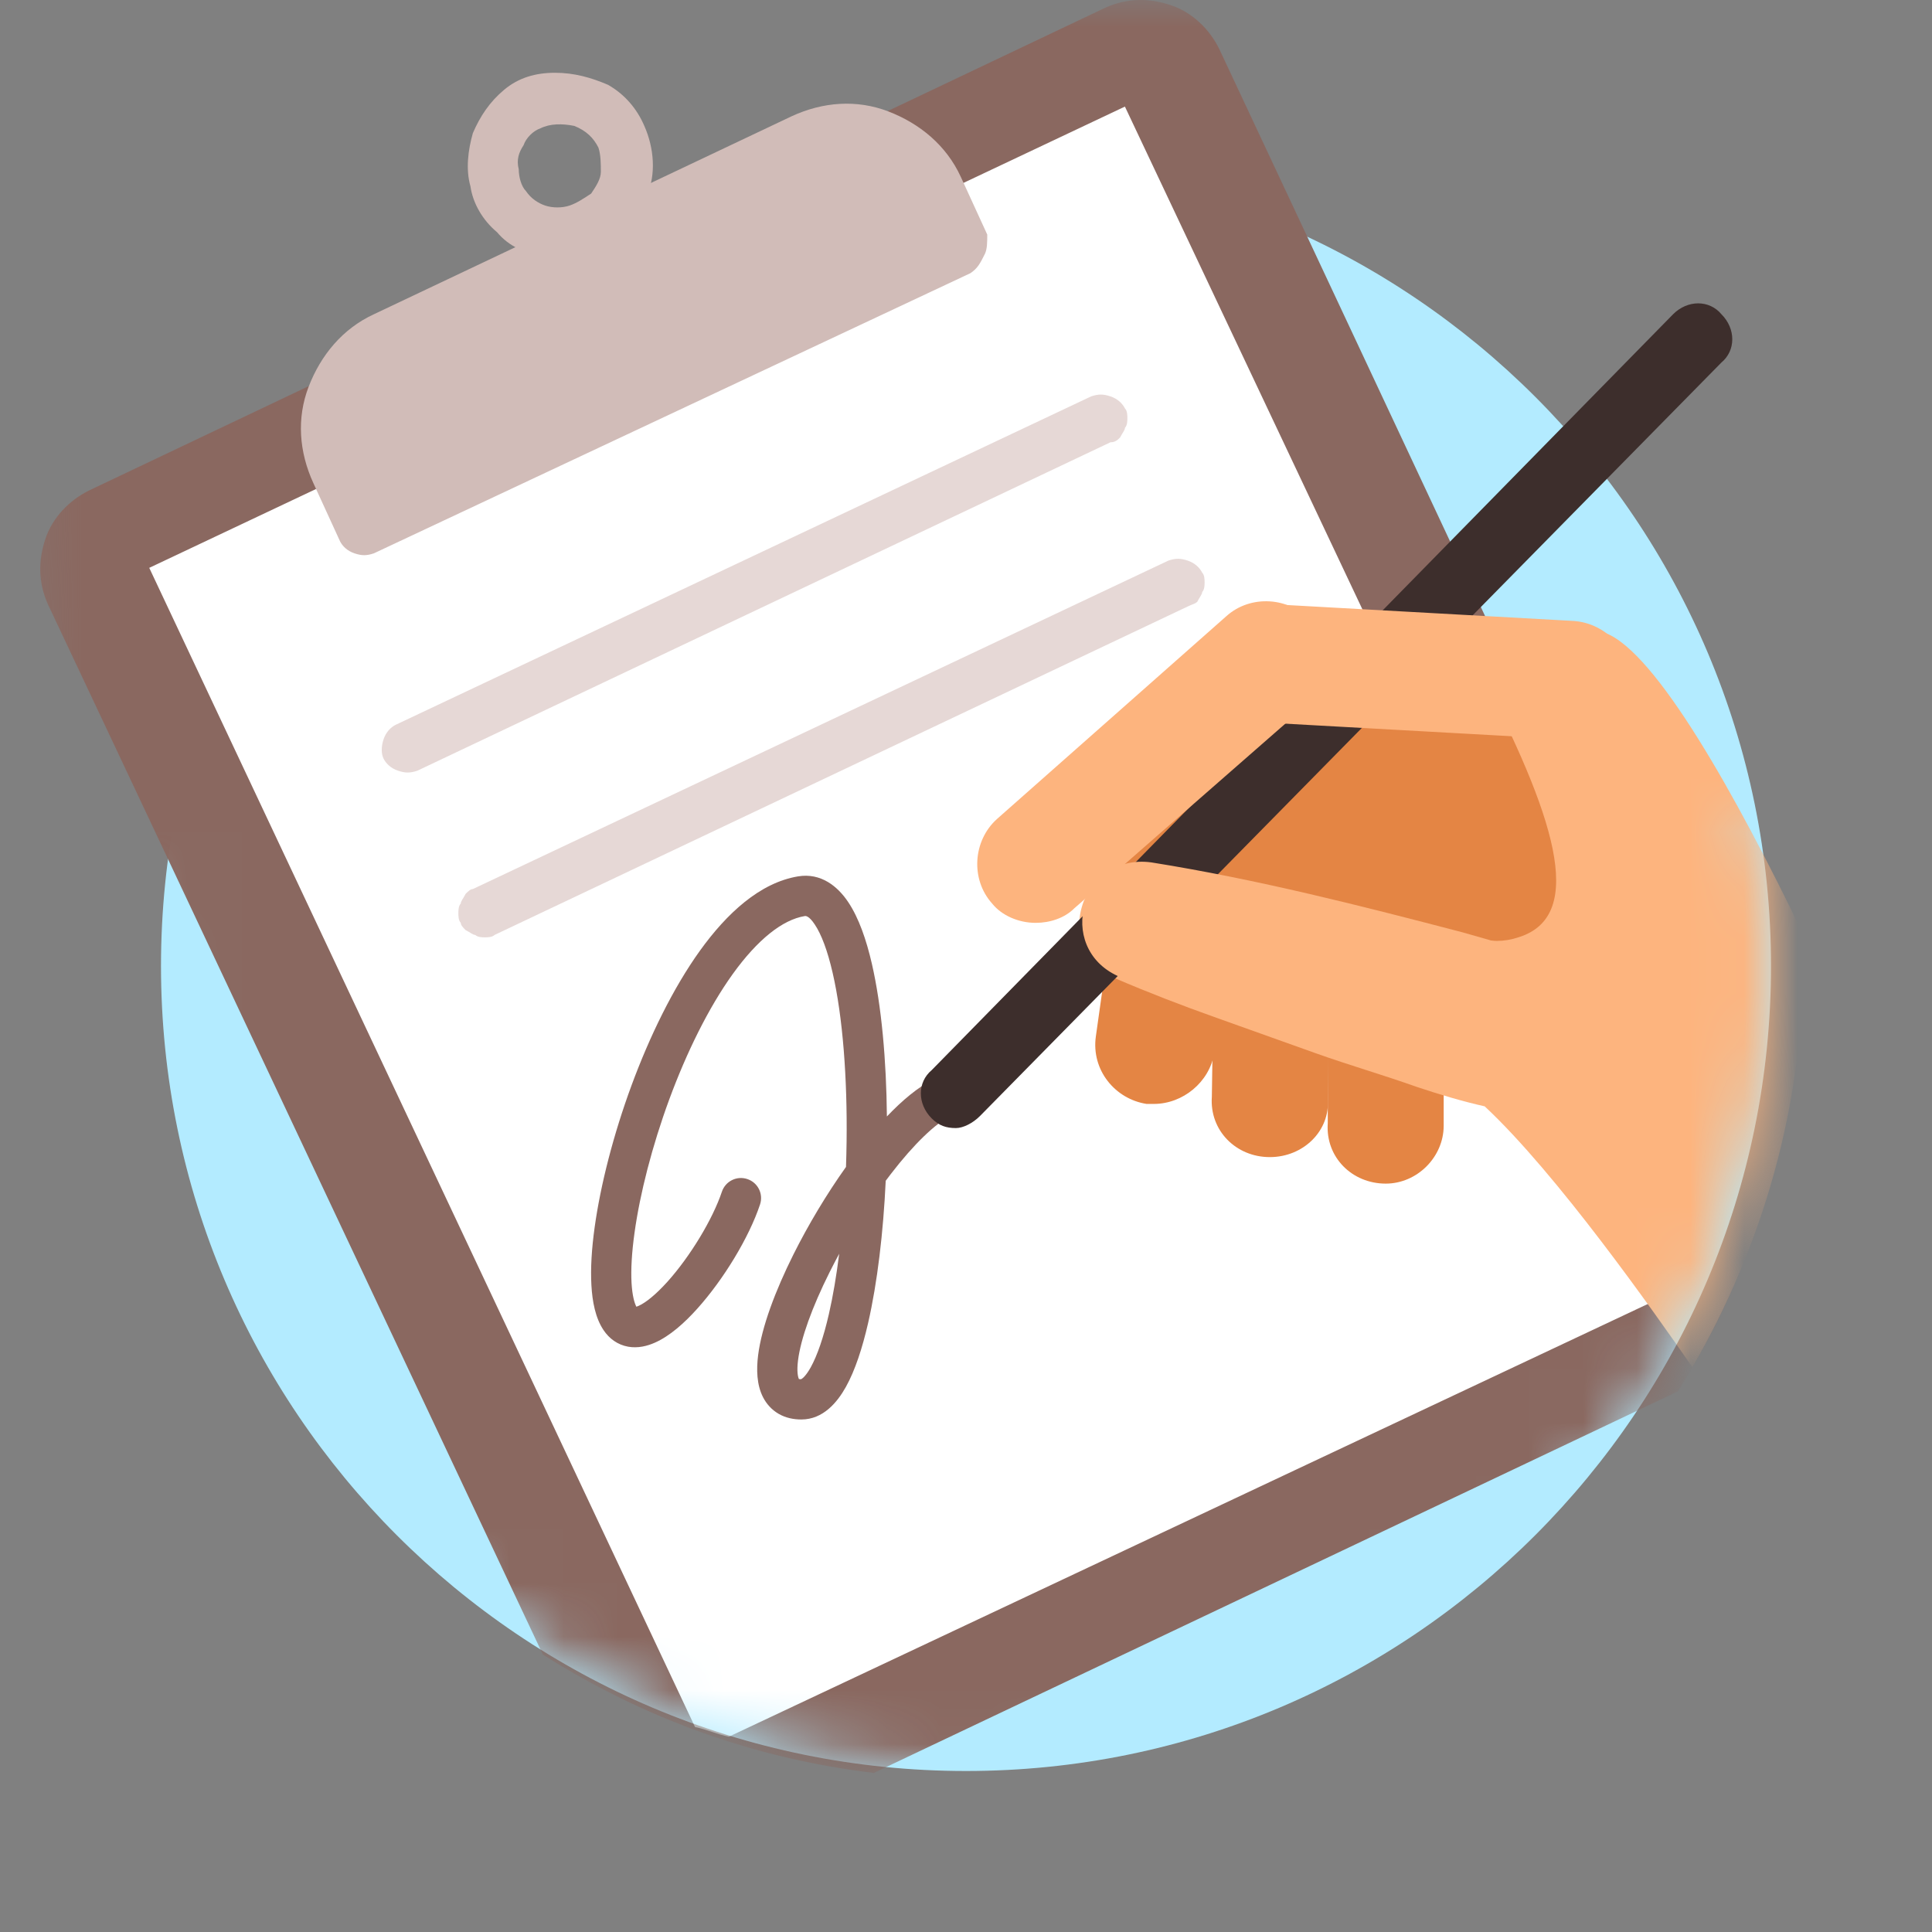
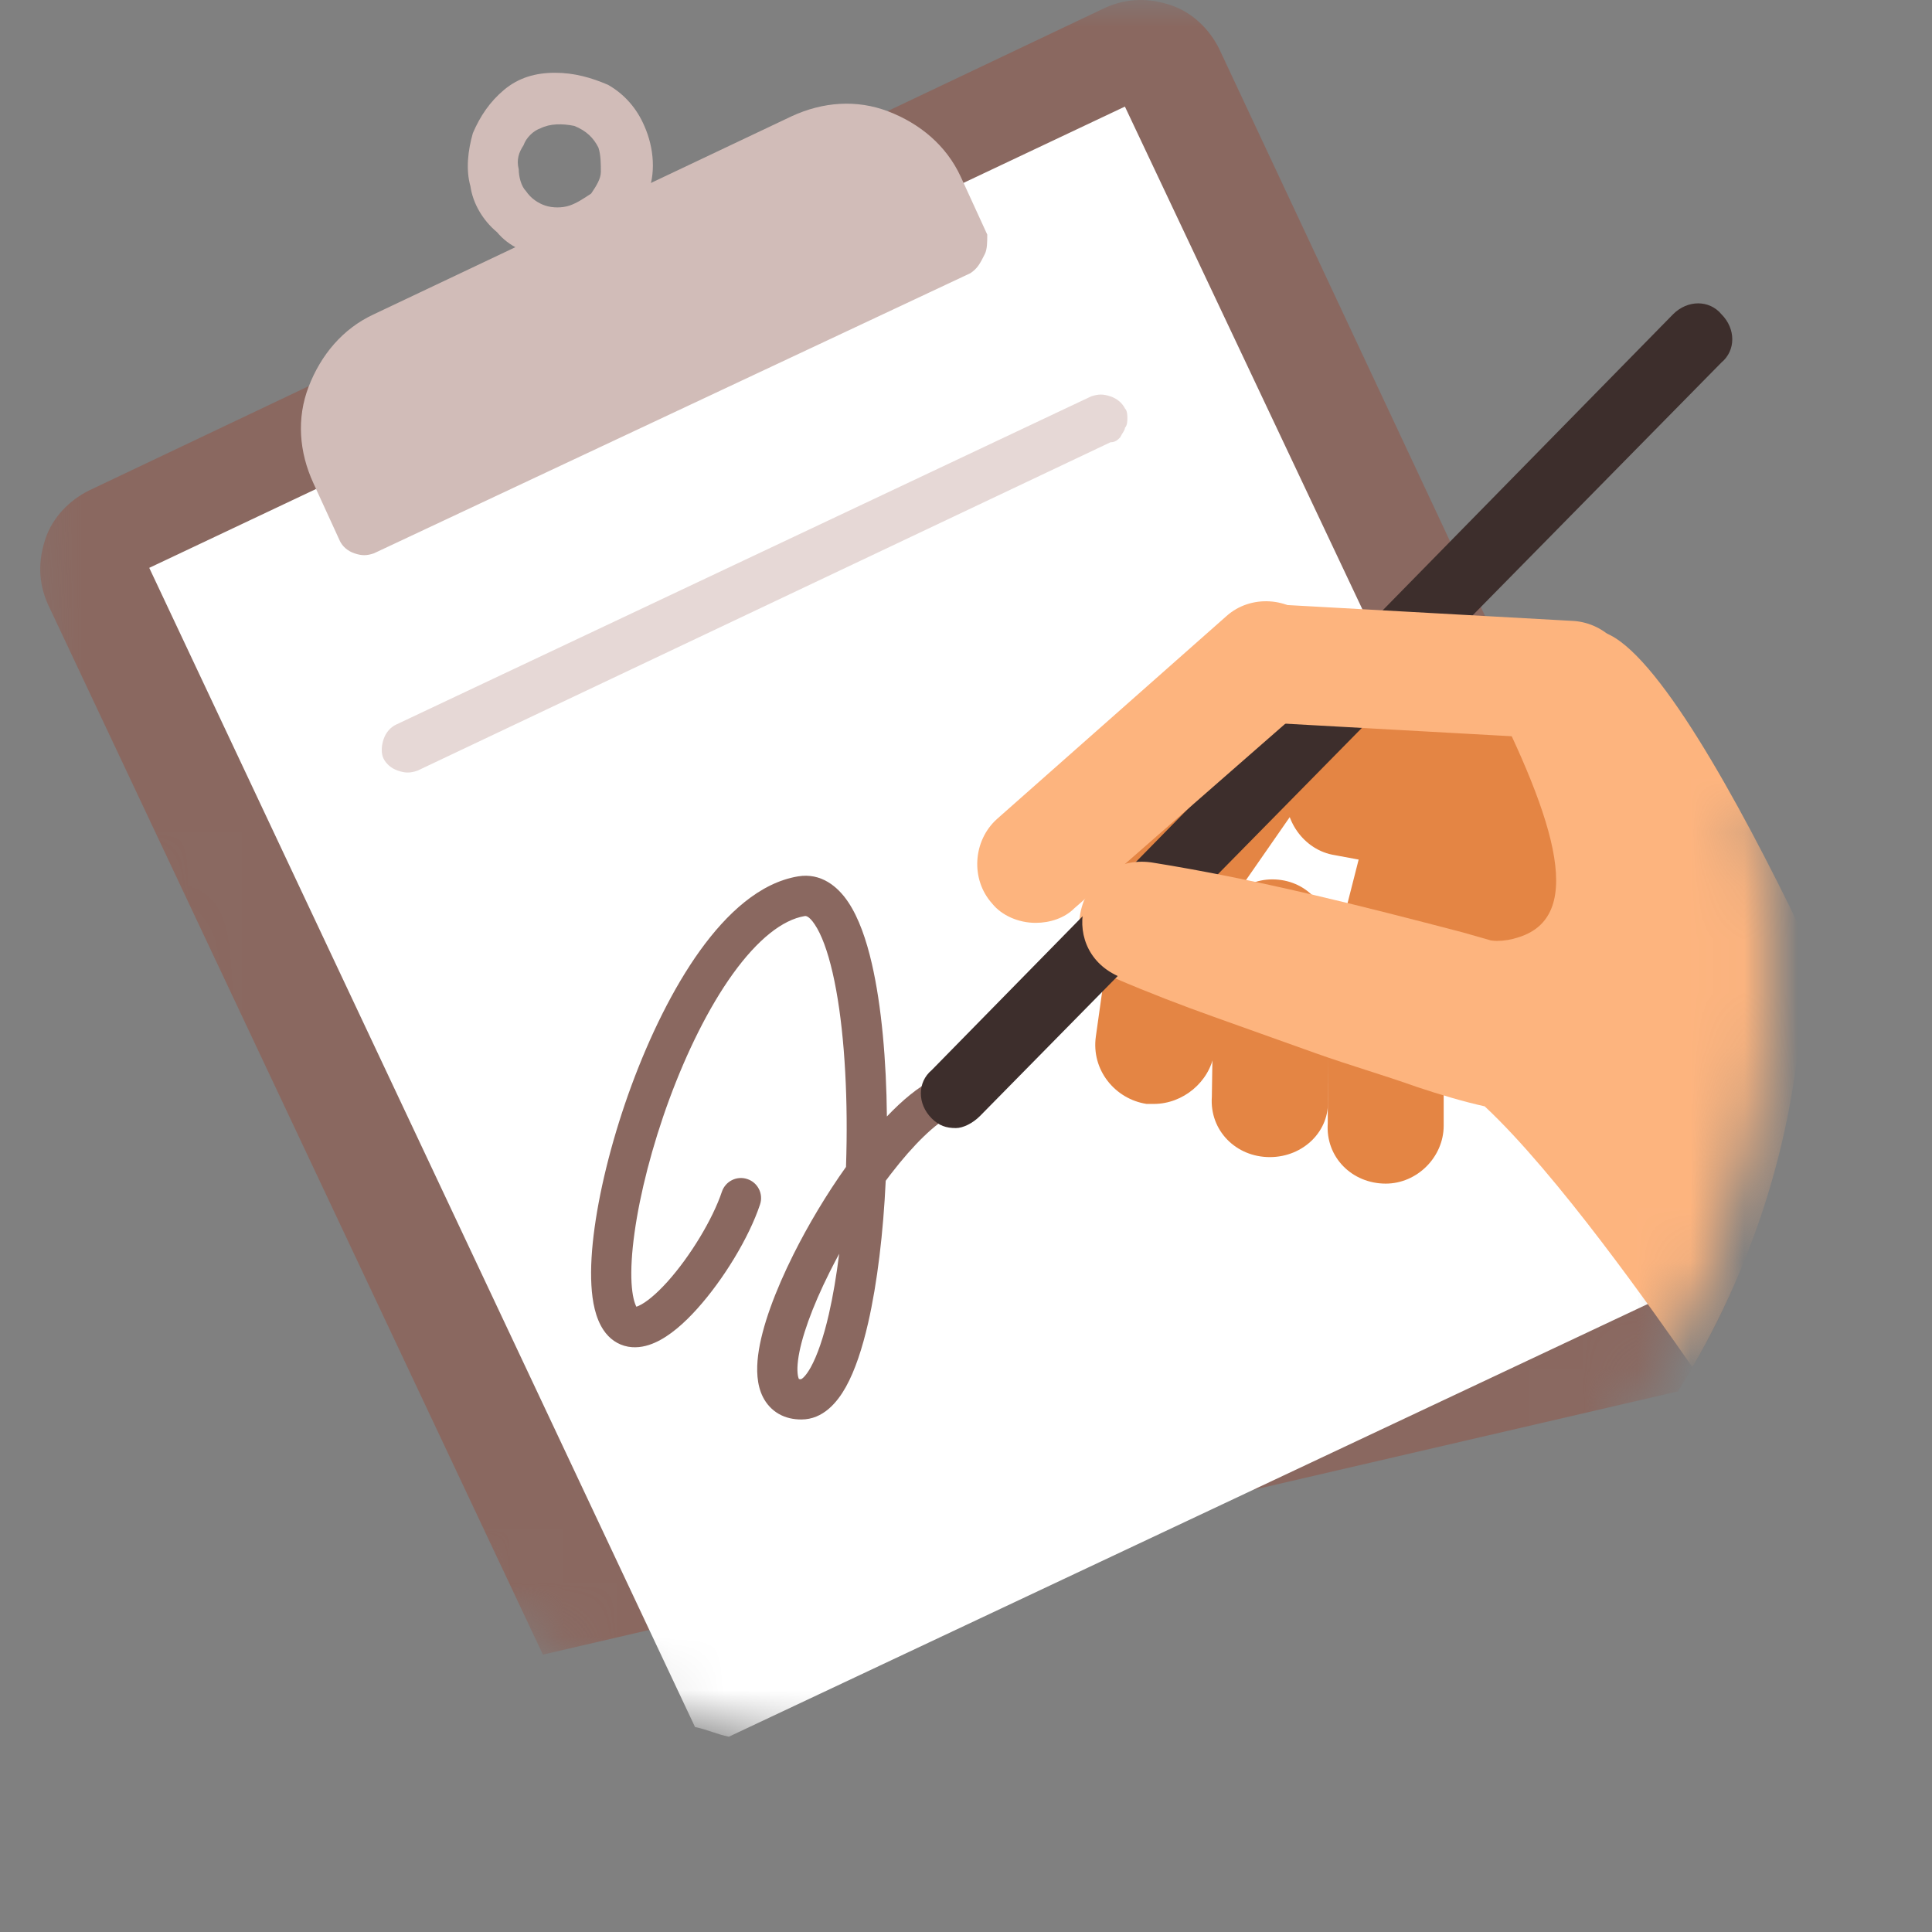
<svg xmlns="http://www.w3.org/2000/svg" width="36" height="36" viewBox="0 0 36 36" fill="none">
  <rect x="0" y="0" width="36" height="36" fill="#808080" stroke="none" />
-   <path d="M18 33C26.284 33 33 26.284 33 18C33 9.716 26.284 3 18 3C9.716 3 3 9.716 3 18C3 26.284 9.716 33 18 33Z" fill="#B3EBFF" />
  <mask id="mask0_2479_104320" style="mask-type:alpha" maskUnits="userSpaceOnUse" x="0" y="0" width="36" height="33">
    <path d="M33 18C33 26.284 26.284 33 18 33C9.716 33 3 26.284 3 18C3 17.622 3.014 17.246 3.042 16.875H0.375L0 0H36V15H32.7C32.897 15.969 33 16.973 33 18Z" fill="white" />
  </mask>
  <g mask="url(#mask0_2479_104320)">
-     <path d="M22.716 0.906C22.536 0.546 22.221 0.231 21.816 0.096C21.411 -0.039 21.006 -0.039 20.601 0.141L1.656 9.141C1.296 9.321 0.981 9.636 0.846 10.041C0.711 10.446 0.711 10.851 0.891 11.256L10.116 30.831C11.961 32.001 14.031 32.766 16.281 33.036L31.266 25.926C31.941 24.846 32.481 23.721 32.841 22.506L22.716 0.906Z" fill="#8A6860" />
+     <path d="M22.716 0.906C22.536 0.546 22.221 0.231 21.816 0.096C21.411 -0.039 21.006 -0.039 20.601 0.141L1.656 9.141C1.296 9.321 0.981 9.636 0.846 10.041C0.711 10.446 0.711 10.851 0.891 11.256L10.116 30.831L31.266 25.926C31.941 24.846 32.481 23.721 32.841 22.506L22.716 0.906Z" fill="#8A6860" />
    <path d="M13.581 32.361L31.356 23.991L20.961 1.986L2.781 10.581L12.951 32.181C13.176 32.226 13.356 32.316 13.581 32.361Z" fill="white" />
    <path d="M18.081 5.091L6.966 10.311C6.831 10.356 6.741 10.356 6.606 10.311C6.471 10.266 6.381 10.176 6.336 10.086L5.841 9.006C5.571 8.421 5.526 7.791 5.751 7.206C5.976 6.621 6.381 6.126 6.966 5.856L14.752 2.166C15.336 1.896 15.966 1.851 16.552 2.076C17.137 2.301 17.631 2.706 17.901 3.291L18.396 4.371C18.396 4.506 18.396 4.641 18.352 4.731C18.262 4.911 18.216 5.001 18.081 5.091Z" fill="#D1BCB8" />
    <path d="M11.151 4.641C10.836 4.776 10.476 4.821 10.161 4.776C9.801 4.731 9.486 4.596 9.261 4.326C8.991 4.101 8.811 3.786 8.766 3.471C8.676 3.156 8.721 2.796 8.811 2.481C8.946 2.166 9.126 1.896 9.396 1.671C9.666 1.446 9.981 1.356 10.341 1.356C10.701 1.356 11.016 1.446 11.331 1.581C11.646 1.761 11.871 2.031 12.006 2.346C12.186 2.751 12.231 3.246 12.051 3.651C11.871 4.101 11.556 4.461 11.151 4.641ZM10.071 2.391C9.936 2.436 9.801 2.571 9.756 2.706C9.666 2.841 9.621 2.976 9.666 3.156C9.666 3.291 9.711 3.471 9.801 3.561C9.891 3.696 10.026 3.786 10.161 3.831C10.296 3.876 10.476 3.876 10.611 3.831C10.746 3.786 10.881 3.696 11.016 3.606C11.106 3.471 11.196 3.336 11.196 3.201C11.196 3.066 11.196 2.886 11.151 2.751C11.061 2.571 10.926 2.436 10.701 2.346C10.476 2.301 10.251 2.301 10.071 2.391Z" fill="#D1BCB8" />
-     <path d="M22.131 11.301L9.216 17.421C9.171 17.466 9.081 17.466 9.036 17.466C8.991 17.466 8.901 17.466 8.856 17.421C8.811 17.421 8.766 17.376 8.676 17.331C8.631 17.286 8.586 17.241 8.586 17.196C8.541 17.151 8.541 17.061 8.541 17.016C8.541 16.971 8.541 16.881 8.586 16.836C8.586 16.791 8.631 16.746 8.676 16.656C8.721 16.611 8.766 16.566 8.811 16.566L21.771 10.446C21.906 10.401 21.996 10.401 22.131 10.446C22.266 10.491 22.356 10.581 22.401 10.671C22.446 10.716 22.446 10.806 22.446 10.851C22.446 10.896 22.446 10.986 22.401 11.031C22.401 11.076 22.356 11.121 22.311 11.211C22.266 11.256 22.221 11.256 22.131 11.301Z" fill="#E6D8D6" />
    <path d="M20.692 8.241L7.777 14.361C7.642 14.406 7.552 14.406 7.417 14.361C7.282 14.316 7.192 14.226 7.147 14.136C7.102 14.046 7.102 13.911 7.147 13.776C7.192 13.641 7.282 13.551 7.372 13.506L20.332 7.386C20.467 7.341 20.557 7.341 20.692 7.386C20.827 7.431 20.917 7.521 20.962 7.611C21.007 7.656 21.007 7.746 21.007 7.791C21.007 7.836 21.007 7.926 20.962 7.971C20.962 8.016 20.917 8.061 20.872 8.151C20.827 8.196 20.782 8.241 20.692 8.241Z" fill="#E6D8D6" />
    <path fill-rule="evenodd" clip-rule="evenodd" d="M14.994 17.07L14.993 17.07C14.583 17.138 14.12 17.502 13.654 18.149C13.2 18.781 12.792 19.615 12.471 20.485C12.151 21.355 11.924 22.243 11.823 22.974C11.772 23.34 11.754 23.657 11.768 23.907C11.782 24.146 11.823 24.283 11.858 24.349C11.868 24.345 11.882 24.34 11.899 24.333C12.03 24.275 12.219 24.125 12.437 23.883C12.866 23.405 13.282 22.713 13.451 22.207C13.517 22.01 13.729 21.904 13.925 21.97C14.122 22.035 14.228 22.247 14.162 22.444C13.956 23.063 13.48 23.843 12.994 24.384C12.755 24.651 12.48 24.896 12.204 25.018C12.063 25.081 11.889 25.126 11.706 25.094C11.509 25.059 11.352 24.944 11.245 24.783C11.094 24.557 11.037 24.252 11.02 23.95C11.002 23.635 11.025 23.267 11.08 22.871C11.19 22.078 11.431 21.138 11.767 20.226C12.103 19.316 12.539 18.415 13.045 17.711C13.541 17.023 14.156 16.449 14.87 16.33C15.298 16.259 15.611 16.517 15.807 16.812C16.002 17.104 16.143 17.51 16.246 17.958C16.427 18.744 16.516 19.762 16.526 20.804C16.813 20.502 17.108 20.256 17.389 20.115C17.574 20.022 17.8 20.097 17.892 20.282C17.985 20.468 17.91 20.693 17.724 20.786C17.43 20.933 17.028 21.319 16.6 21.875C16.568 21.916 16.536 21.959 16.504 22.002C16.459 22.966 16.348 23.903 16.176 24.653C16.069 25.118 15.934 25.534 15.762 25.843C15.603 26.128 15.339 26.45 14.932 26.45C14.787 26.45 14.642 26.421 14.511 26.346C14.379 26.27 14.282 26.16 14.218 26.035C14.098 25.8 14.094 25.515 14.126 25.255C14.193 24.723 14.45 24.045 14.784 23.376C15.061 22.822 15.402 22.252 15.764 21.744C15.769 21.588 15.773 21.431 15.775 21.274C15.79 20.099 15.705 18.951 15.515 18.127C15.419 17.71 15.304 17.408 15.183 17.228C15.069 17.055 15.007 17.067 14.994 17.07ZM15.637 23.362C15.574 23.479 15.513 23.596 15.455 23.712C15.133 24.356 14.921 24.943 14.87 25.348C14.844 25.557 14.869 25.659 14.886 25.694L14.887 25.696C14.893 25.697 14.905 25.7 14.925 25.7C14.935 25.696 15.001 25.667 15.107 25.478C15.228 25.259 15.345 24.923 15.445 24.486C15.522 24.151 15.586 23.77 15.637 23.362Z" fill="#8A6860" />
    <path d="M30.142 15.665C30.097 15.665 30.052 15.665 29.962 15.665L23.572 14.72C22.987 14.63 22.537 14.09 22.627 13.46C22.717 12.83 23.302 12.425 23.887 12.515L30.277 13.46C30.862 13.55 31.312 14.09 31.222 14.72C31.132 15.305 30.682 15.665 30.142 15.665Z" fill="#E48544" />
    <path d="M21.951 17.376C21.726 17.376 21.501 17.331 21.321 17.196C20.826 16.836 20.691 16.161 21.051 15.666L22.896 13.011C23.256 12.516 23.931 12.381 24.426 12.741C24.921 13.101 25.056 13.776 24.696 14.271L22.851 16.926C22.626 17.196 22.266 17.376 21.951 17.376Z" fill="#E48544" />
    <path d="M21.5 20.57C21.455 20.57 21.41 20.57 21.365 20.57C20.78 20.48 20.33 19.94 20.42 19.31L20.87 16.115C20.96 15.53 21.5 15.08 22.13 15.17C22.715 15.26 23.165 15.8 23.075 16.43L22.625 19.625C22.535 20.165 22.04 20.57 21.5 20.57Z" fill="#E48544" />
    <path d="M30.86 17.015C30.815 17.015 30.725 17.015 30.68 17.015L24.875 15.935C24.29 15.845 23.885 15.26 23.975 14.675C24.065 14.09 24.65 13.685 25.235 13.775L31.04 14.855C31.625 14.945 32.03 15.53 31.94 16.115C31.805 16.655 31.355 17.015 30.86 17.015Z" fill="#E48544" />
-     <path d="M23.706 18.59C23.526 18.59 23.391 18.545 23.211 18.5C22.671 18.23 22.446 17.555 22.716 17.015L24.021 14.36C24.291 13.82 24.966 13.595 25.506 13.865C26.046 14.135 26.271 14.81 26.001 15.35L24.696 18.005C24.516 18.365 24.156 18.59 23.706 18.59Z" fill="#E48544" />
    <path d="M23.661 21.561C23.031 21.561 22.536 21.066 22.581 20.436L22.626 17.466C22.626 16.881 23.121 16.386 23.706 16.386C24.336 16.386 24.786 16.881 24.786 17.511L24.741 20.481C24.786 21.066 24.291 21.561 23.661 21.561Z" fill="#E48544" />
    <path d="M31.085 18.096C31.04 18.096 30.995 18.096 30.905 18.096L26.27 17.376C25.685 17.286 25.235 16.701 25.37 16.116C25.46 15.531 26.045 15.081 26.63 15.216L31.31 15.936C31.895 16.026 32.345 16.611 32.21 17.196C32.12 17.736 31.625 18.096 31.085 18.096Z" fill="#E48544" />
    <path d="M25.821 19.67C25.731 19.67 25.641 19.67 25.551 19.625C24.966 19.49 24.606 18.86 24.741 18.275L25.326 15.98C25.461 15.395 26.091 15.035 26.676 15.17C27.261 15.305 27.621 15.935 27.486 16.52L26.901 18.815C26.766 19.355 26.316 19.67 25.821 19.67Z" fill="#E48544" />
    <path d="M25.821 22.055C25.191 22.055 24.696 21.56 24.741 20.93V18.545C24.741 17.96 25.236 17.465 25.821 17.465C26.451 17.465 26.901 17.96 26.901 18.59V20.975C26.901 21.56 26.406 22.055 25.821 22.055Z" fill="#E48544" />
    <path d="M33.605 17.825C33.605 17.69 33.605 17.555 33.605 17.42C32.345 14.81 30.86 12.155 29.915 11.795C29.915 11.795 27.62 12.515 27.575 12.515C28.925 15.125 29.6 17.06 28.295 17.465C28.025 17.555 27.755 17.555 27.485 17.465C27.395 17.465 27.35 17.42 27.26 17.42C26.63 17.24 26 17.105 25.325 16.925C24.695 16.745 24.02 16.61 23.39 16.475C22.76 16.34 22.085 16.205 21.41 16.115C20.915 16.025 20.42 16.295 20.195 16.79C19.97 17.375 20.195 18.005 20.78 18.23C21.41 18.5 21.995 18.725 22.625 18.95C23.255 19.175 23.885 19.4 24.515 19.625C25.145 19.85 25.775 20.03 26.405 20.255C26.81 20.39 27.26 20.525 27.665 20.615C29.015 21.875 30.815 24.44 31.535 25.475C32.84 23.225 33.605 20.615 33.605 17.825Z" fill="#FDB47E" />
    <path d="M17.811 21.02C17.631 21.02 17.496 20.975 17.361 20.84C17.091 20.57 17.091 20.165 17.361 19.94L31.176 5.855C31.446 5.585 31.851 5.585 32.076 5.855C32.346 6.125 32.346 6.53 32.076 6.755L18.261 20.795C18.126 20.93 17.946 21.02 17.811 21.02Z" fill="#3D2E2C" />
    <path d="M29.241 13.776H29.196L23.526 13.461C22.941 13.416 22.446 12.921 22.491 12.291C22.536 11.661 23.031 11.211 23.661 11.256L29.331 11.571C29.916 11.616 30.411 12.111 30.366 12.741C30.321 13.326 29.826 13.776 29.241 13.776Z" fill="#FDB47E" />
    <path d="M19.297 17.196C18.982 17.196 18.667 17.061 18.487 16.836C18.082 16.386 18.127 15.666 18.577 15.261L22.852 11.481C23.302 11.076 24.022 11.121 24.427 11.571C24.832 12.021 24.787 12.741 24.337 13.146L20.017 16.926C19.837 17.106 19.567 17.196 19.297 17.196Z" fill="#FDB47E" />
    <path d="M21.456 16.07C23.436 16.386 25.371 16.881 27.261 17.375C27.891 17.555 28.521 17.736 29.151 17.916C30.951 18.546 30.186 21.156 28.341 20.751C25.776 20.031 23.256 19.221 20.826 18.186C19.656 17.645 20.151 15.89 21.456 16.07Z" fill="#FDB47E" />
  </g>
</svg>